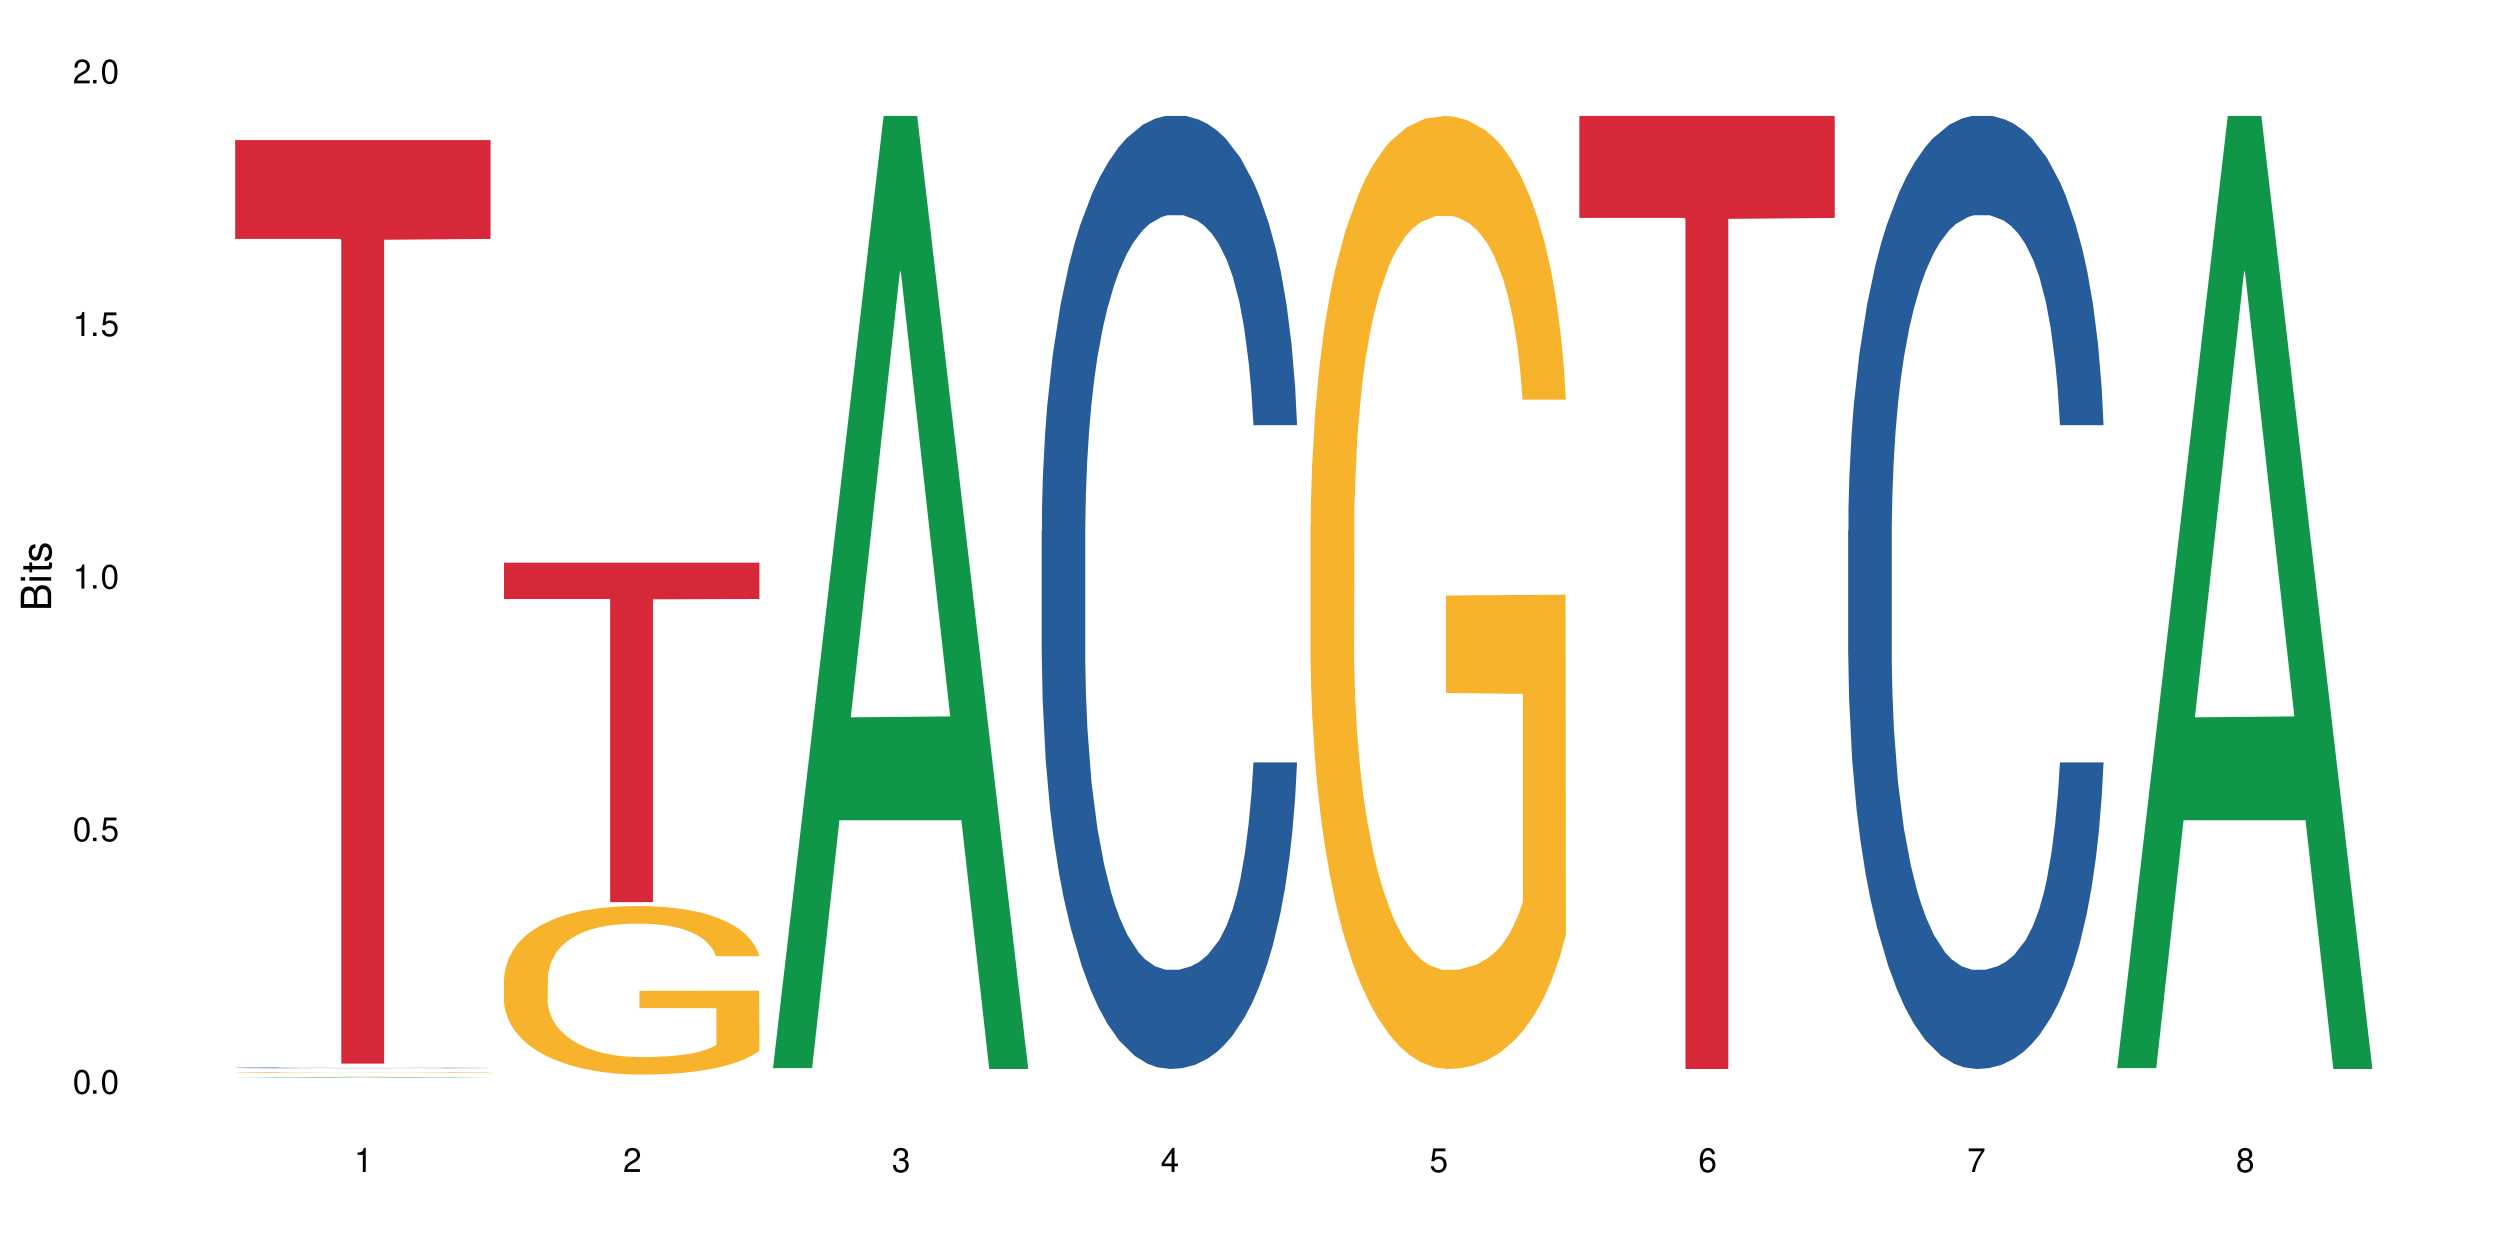
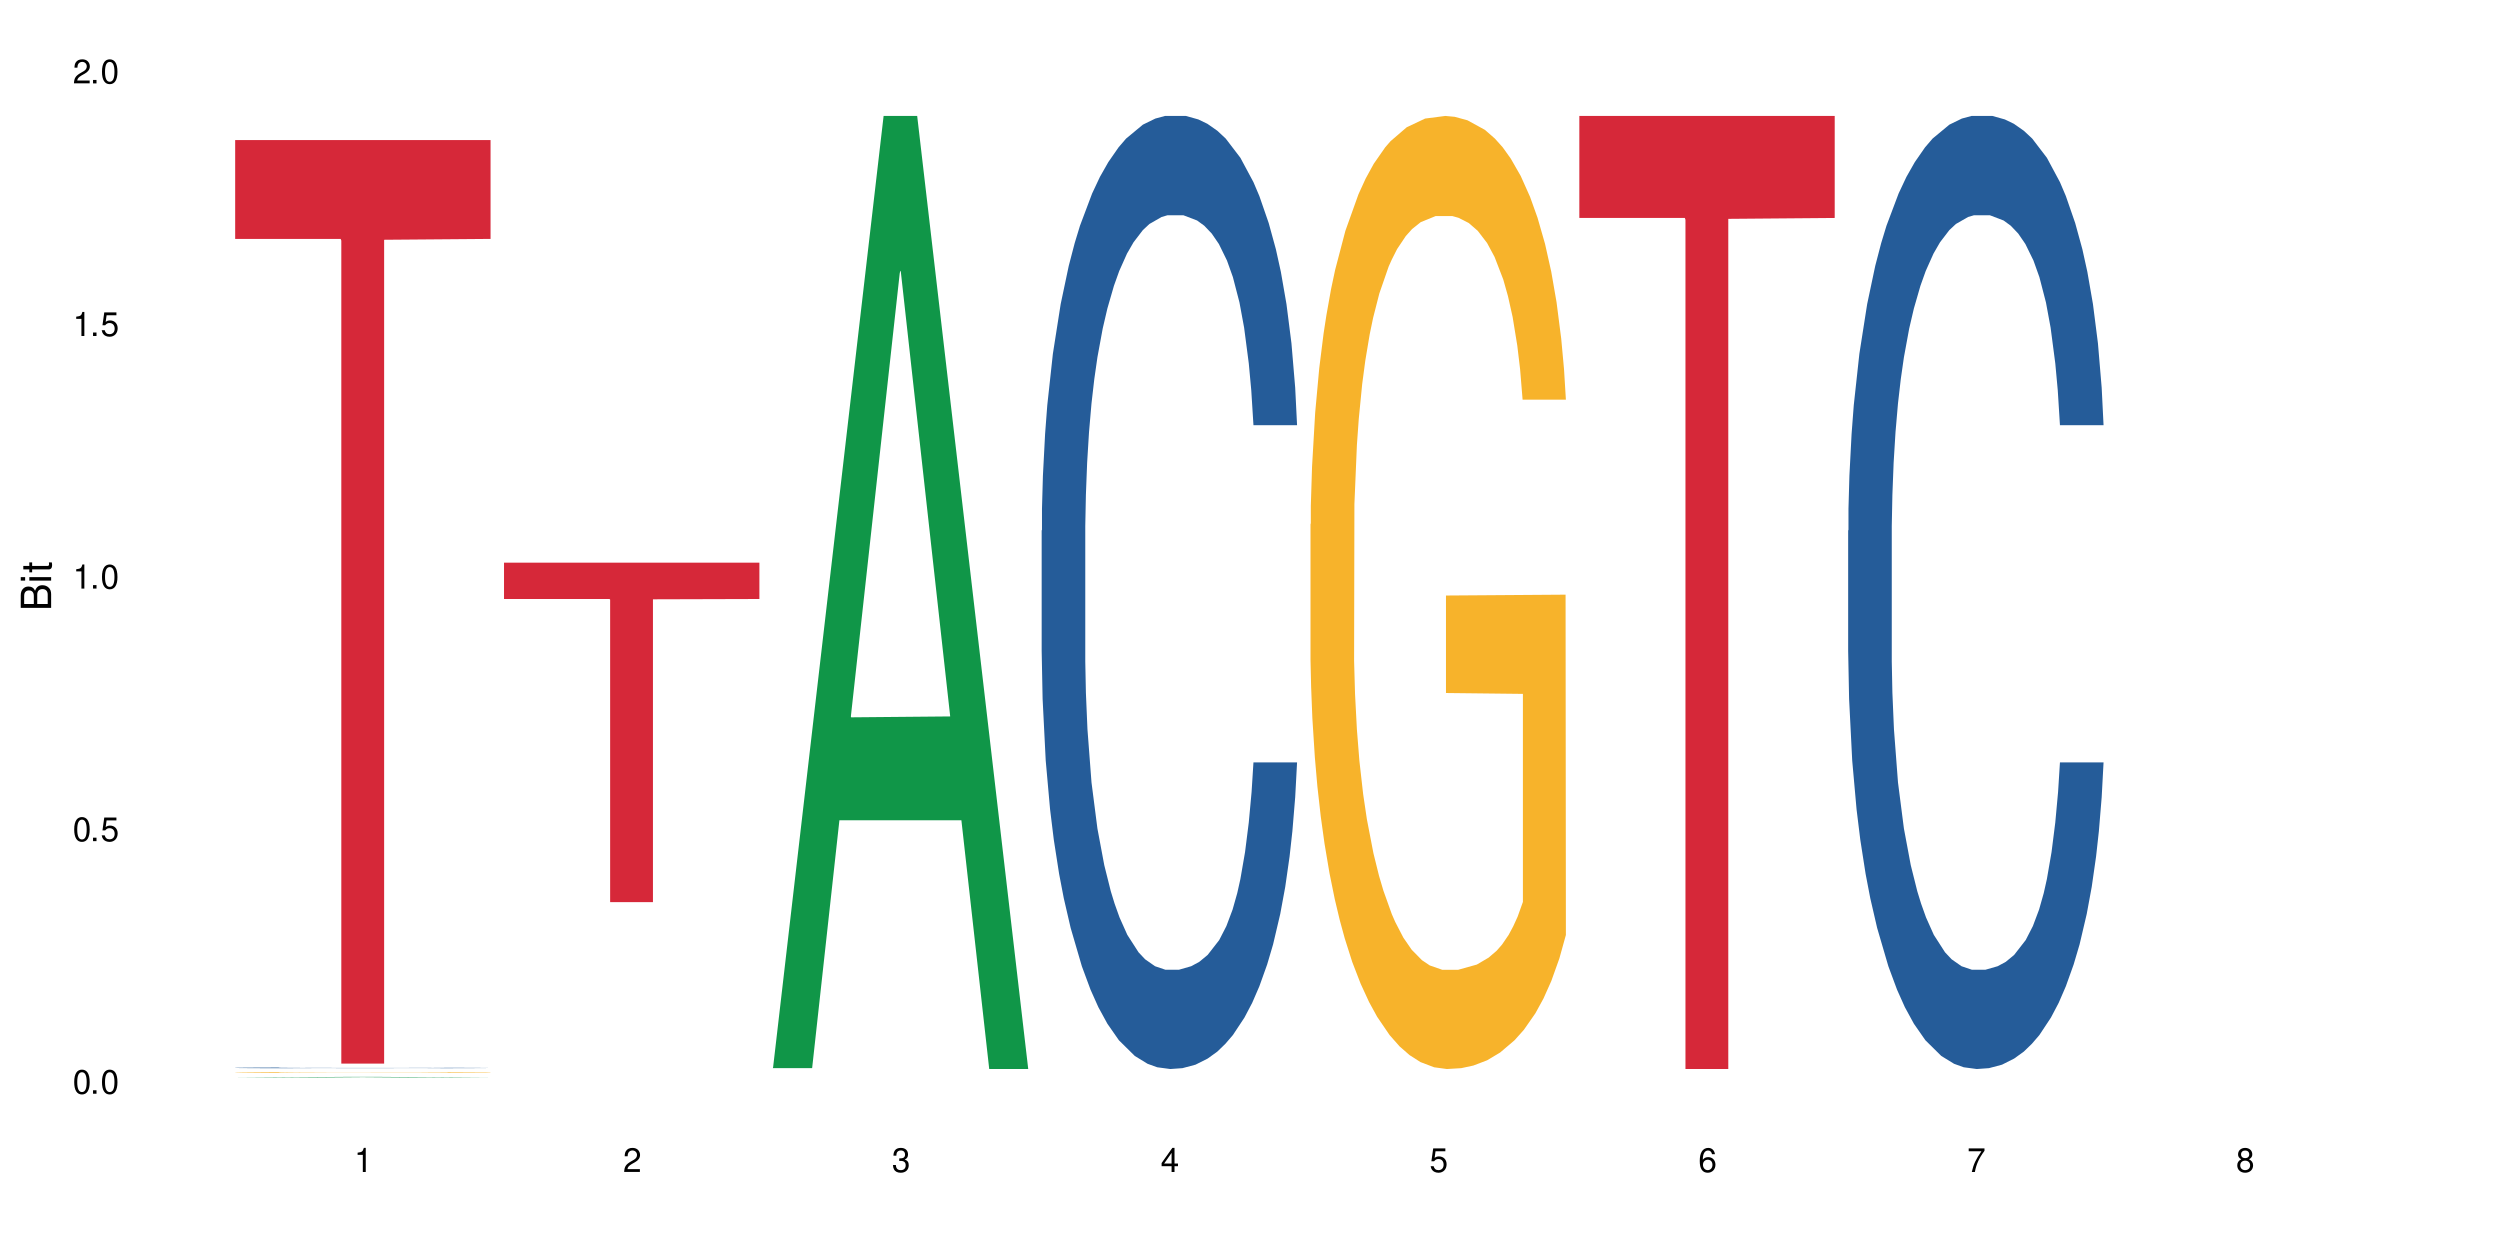
<svg xmlns="http://www.w3.org/2000/svg" xmlns:xlink="http://www.w3.org/1999/xlink" width="720" height="360" viewBox="0 0 720 360">
  <defs>
    <g>
      <g id="glyph-0-0">
</g>
      <g id="glyph-0-1">
        <path d="M 2.641 -6.938 C 2 -6.938 1.422 -6.656 1.078 -6.172 C 0.641 -5.562 0.406 -4.641 0.406 -3.359 C 0.406 -1.016 1.188 0.219 2.641 0.219 C 4.078 0.219 4.859 -1.016 4.859 -3.297 C 4.859 -4.641 4.656 -5.547 4.203 -6.172 C 3.844 -6.656 3.281 -6.938 2.641 -6.938 Z M 2.641 -6.188 C 3.547 -6.188 4 -5.25 4 -3.375 C 4 -1.406 3.562 -0.484 2.625 -0.484 C 1.734 -0.484 1.281 -1.438 1.281 -3.344 C 1.281 -5.25 1.734 -6.188 2.641 -6.188 Z M 2.641 -6.188 " />
      </g>
      <g id="glyph-0-2">
        <path d="M 1.828 -1 L 0.828 -1 L 0.828 0 L 1.828 0 Z M 1.828 -1 " />
      </g>
      <g id="glyph-0-3">
        <path d="M 4.562 -6.797 L 1.062 -6.797 L 0.547 -3.094 L 1.328 -3.094 C 1.719 -3.562 2.047 -3.734 2.578 -3.734 C 3.484 -3.734 4.062 -3.109 4.062 -2.094 C 4.062 -1.125 3.484 -0.531 2.578 -0.531 C 1.828 -0.531 1.375 -0.906 1.188 -1.672 L 0.328 -1.672 C 0.453 -1.109 0.547 -0.844 0.75 -0.594 C 1.125 -0.078 1.828 0.219 2.594 0.219 C 3.969 0.219 4.922 -0.781 4.922 -2.219 C 4.922 -3.562 4.031 -4.484 2.719 -4.484 C 2.25 -4.484 1.859 -4.359 1.469 -4.062 L 1.734 -5.969 L 4.562 -5.969 Z M 4.562 -6.797 " />
      </g>
      <g id="glyph-0-4">
        <path d="M 2.484 -4.938 L 2.484 0 L 3.328 0 L 3.328 -6.938 L 2.766 -6.938 C 2.469 -5.875 2.281 -5.734 0.984 -5.562 L 0.984 -4.938 Z M 2.484 -4.938 " />
      </g>
      <g id="glyph-0-5">
        <path d="M 4.859 -0.828 L 1.281 -0.828 C 1.359 -1.406 1.672 -1.781 2.5 -2.281 L 3.469 -2.828 C 4.406 -3.344 4.906 -4.062 4.906 -4.906 C 4.906 -5.484 4.672 -6.031 4.266 -6.406 C 3.859 -6.766 3.375 -6.938 2.719 -6.938 C 1.859 -6.938 1.219 -6.625 0.844 -6.031 C 0.609 -5.672 0.5 -5.234 0.484 -4.531 L 1.328 -4.531 C 1.359 -5.016 1.406 -5.281 1.531 -5.516 C 1.75 -5.938 2.188 -6.203 2.703 -6.203 C 3.469 -6.203 4.031 -5.641 4.031 -4.891 C 4.031 -4.344 3.719 -3.859 3.125 -3.516 L 2.234 -3 C 0.812 -2.172 0.406 -1.531 0.328 -0.016 L 4.859 -0.016 Z M 4.859 -0.828 " />
      </g>
      <g id="glyph-0-6">
        <path d="M 2.125 -3.188 L 2.578 -3.188 C 3.5 -3.188 3.984 -2.766 3.984 -1.922 C 3.984 -1.062 3.469 -0.531 2.594 -0.531 C 1.656 -0.531 1.203 -1 1.156 -2.016 L 0.312 -2.016 C 0.344 -1.453 0.438 -1.094 0.609 -0.781 C 0.953 -0.109 1.625 0.219 2.547 0.219 C 3.953 0.219 4.859 -0.625 4.859 -1.938 C 4.859 -2.828 4.516 -3.297 3.703 -3.594 C 4.344 -3.844 4.656 -4.328 4.656 -5.031 C 4.656 -6.219 3.875 -6.938 2.578 -6.938 C 1.203 -6.938 0.484 -6.172 0.453 -4.703 L 1.297 -4.703 C 1.312 -5.125 1.344 -5.359 1.453 -5.578 C 1.641 -5.969 2.062 -6.203 2.594 -6.203 C 3.344 -6.203 3.797 -5.75 3.797 -5 C 3.797 -4.516 3.609 -4.219 3.25 -4.047 C 3.016 -3.953 2.703 -3.922 2.125 -3.906 Z M 2.125 -3.188 " />
      </g>
      <g id="glyph-0-7">
        <path d="M 3.141 -1.672 L 3.141 0 L 3.984 0 L 3.984 -1.672 L 4.984 -1.672 L 4.984 -2.438 L 3.984 -2.438 L 3.984 -6.938 L 3.359 -6.938 L 0.266 -2.578 L 0.266 -1.672 Z M 3.141 -2.438 L 1 -2.438 L 3.141 -5.5 Z M 3.141 -2.438 " />
      </g>
      <g id="glyph-0-8">
        <path d="M 4.781 -5.125 C 4.609 -6.266 3.891 -6.938 2.844 -6.938 C 2.094 -6.938 1.422 -6.578 1.031 -5.953 C 0.594 -5.266 0.406 -4.422 0.406 -3.172 C 0.406 -2 0.578 -1.25 0.984 -0.641 C 1.359 -0.078 1.953 0.219 2.703 0.219 C 3.984 0.219 4.922 -0.75 4.922 -2.094 C 4.922 -3.375 4.062 -4.281 2.844 -4.281 C 2.172 -4.281 1.641 -4.031 1.281 -3.516 C 1.281 -5.234 1.828 -6.188 2.797 -6.188 C 3.391 -6.188 3.797 -5.797 3.938 -5.125 Z M 2.734 -3.531 C 3.547 -3.531 4.062 -2.953 4.062 -2.031 C 4.062 -1.156 3.484 -0.531 2.703 -0.531 C 1.922 -0.531 1.328 -1.188 1.328 -2.078 C 1.328 -2.938 1.906 -3.531 2.734 -3.531 Z M 2.734 -3.531 " />
      </g>
      <g id="glyph-0-9">
        <path d="M 4.984 -6.797 L 0.438 -6.797 L 0.438 -5.969 L 4.109 -5.969 C 2.5 -3.656 1.828 -2.234 1.328 0 L 2.219 0 C 2.594 -2.172 3.453 -4.047 4.984 -6.094 Z M 4.984 -6.797 " />
      </g>
      <g id="glyph-0-10">
        <path d="M 3.75 -3.656 C 4.469 -4.094 4.688 -4.438 4.688 -5.078 C 4.688 -6.172 3.844 -6.938 2.641 -6.938 C 1.438 -6.938 0.594 -6.172 0.594 -5.094 C 0.594 -4.438 0.812 -4.094 1.516 -3.656 C 0.734 -3.266 0.359 -2.703 0.359 -1.922 C 0.359 -0.656 1.281 0.219 2.641 0.219 C 3.984 0.219 4.922 -0.656 4.922 -1.922 C 4.922 -2.703 4.531 -3.266 3.75 -3.656 Z M 2.641 -6.188 C 3.359 -6.188 3.812 -5.75 3.812 -5.062 C 3.812 -4.406 3.344 -3.984 2.641 -3.984 C 1.922 -3.984 1.453 -4.406 1.453 -5.078 C 1.453 -5.75 1.922 -6.188 2.641 -6.188 Z M 2.641 -3.266 C 3.484 -3.266 4.062 -2.719 4.062 -1.906 C 4.062 -1.078 3.484 -0.531 2.625 -0.531 C 1.797 -0.531 1.219 -1.094 1.219 -1.906 C 1.219 -2.719 1.781 -3.266 2.641 -3.266 Z M 2.641 -3.266 " />
      </g>
      <g id="glyph-1-0">
</g>
      <g id="glyph-1-1">
        <path d="M 0 -0.953 L 0 -4.891 C 0 -5.719 -0.234 -6.344 -0.734 -6.797 C -1.188 -7.234 -1.812 -7.469 -2.5 -7.469 C -3.547 -7.469 -4.188 -7 -4.625 -5.875 C -4.984 -6.688 -5.625 -7.094 -6.531 -7.094 C -7.172 -7.094 -7.734 -6.859 -8.141 -6.391 C -8.562 -5.922 -8.75 -5.344 -8.75 -4.5 L -8.75 -0.953 Z M -4.984 -2.062 L -7.766 -2.062 L -7.766 -4.219 C -7.766 -4.844 -7.688 -5.203 -7.453 -5.5 C -7.219 -5.812 -6.859 -5.969 -6.375 -5.969 C -5.891 -5.969 -5.531 -5.812 -5.297 -5.5 C -5.062 -5.203 -4.984 -4.844 -4.984 -4.219 Z M -0.984 -2.062 L -4 -2.062 L -4 -4.781 C -4 -5.766 -3.438 -6.359 -2.484 -6.359 C -1.547 -6.359 -0.984 -5.766 -0.984 -4.781 Z M -0.984 -2.062 " />
      </g>
      <g id="glyph-1-2">
        <path d="M -6.281 -1.797 L -6.281 -0.797 L 0 -0.797 L 0 -1.797 Z M -8.75 -1.797 L -8.75 -0.797 L -7.484 -0.797 L -7.484 -1.797 Z M -8.75 -1.797 " />
      </g>
      <g id="glyph-1-3">
        <path d="M -6.281 -3.047 L -6.281 -2.016 L -8.016 -2.016 L -8.016 -1.016 L -6.281 -1.016 L -6.281 -0.172 L -5.469 -0.172 L -5.469 -1.016 L -0.719 -1.016 C -0.078 -1.016 0.281 -1.453 0.281 -2.234 C 0.281 -2.5 0.25 -2.719 0.188 -3.047 L -0.641 -3.047 C -0.609 -2.906 -0.594 -2.766 -0.594 -2.562 C -0.594 -2.141 -0.719 -2.016 -1.156 -2.016 L -5.469 -2.016 L -5.469 -3.047 Z M -6.281 -3.047 " />
      </g>
      <g id="glyph-1-4">
-         <path d="M -4.531 -5.25 C -5.766 -5.25 -6.469 -4.422 -6.469 -2.969 C -6.469 -1.516 -5.719 -0.562 -4.547 -0.562 C -3.562 -0.562 -3.094 -1.062 -2.734 -2.562 L -2.516 -3.484 C -2.344 -4.188 -2.094 -4.469 -1.641 -4.469 C -1.047 -4.469 -0.641 -3.875 -0.641 -3 C -0.641 -2.453 -0.797 -2 -1.062 -1.75 C -1.25 -1.594 -1.422 -1.531 -1.875 -1.469 L -1.875 -0.406 C -0.422 -0.453 0.281 -1.266 0.281 -2.922 C 0.281 -4.5 -0.5 -5.516 -1.719 -5.516 C -2.656 -5.516 -3.172 -4.984 -3.469 -3.734 L -3.703 -2.766 C -3.891 -1.953 -4.156 -1.609 -4.594 -1.609 C -5.188 -1.609 -5.547 -2.125 -5.547 -2.938 C -5.547 -3.75 -5.203 -4.172 -4.531 -4.203 Z M -4.531 -5.25 " />
-       </g>
+         </g>
    </g>
  </defs>
  <rect x="-72" y="-36" width="864" height="432" fill="rgb(100%, 100%, 100%)" fill-opacity="1" />
  <path fill-rule="nonzero" fill="rgb(6.275%, 58.824%, 28.235%)" fill-opacity="1" d="M 67.73 310.383 L 67.809 310.383 L 99.637 310.141 L 109.301 310.141 L 141.281 310.383 L 130.047 310.383 L 122.031 310.32 L 86.906 310.32 L 79.047 310.383 L 67.73 310.383 L 90.285 310.293 L 118.809 310.293 L 104.586 310.18 L 104.27 310.18 L 90.207 310.293 L 90.285 310.293 Z M 67.73 310.383 " />
  <path fill-rule="nonzero" fill="rgb(14.51%, 36.078%, 60%)" fill-opacity="1" d="M 67.73 307.535 L 67.82 307.535 L 67.82 307.527 L 68.09 307.52 L 68.719 307.512 L 69.344 307.504 L 70.961 307.488 L 73.203 307.477 L 75.535 307.469 L 77.238 307.461 L 78.766 307.457 L 82.262 307.449 L 84.504 307.445 L 86.926 307.441 L 89.887 307.438 L 92.039 307.434 L 96.883 307.43 L 115.449 307.43 L 118.32 307.434 L 120.742 307.434 L 124.957 307.441 L 128.727 307.445 L 130.43 307.449 L 133.121 307.457 L 135.184 307.465 L 136.617 307.469 L 138.234 307.477 L 139.668 307.488 L 140.746 307.5 L 141.281 307.508 L 128.727 307.508 L 128.098 307.5 L 127.379 307.492 L 126.035 307.484 L 124.688 307.477 L 122.805 307.469 L 121.102 307.465 L 118.77 307.461 L 116.707 307.457 L 112.488 307.457 L 108.543 307.453 L 102.266 307.453 L 98.766 307.457 L 96.883 307.457 L 94.191 307.461 L 92.309 307.465 L 90.066 307.469 L 88.539 307.473 L 86.656 307.477 L 85.312 307.484 L 83.785 307.492 L 82.891 307.496 L 82.082 307.504 L 81.363 307.508 L 80.828 307.516 L 80.469 307.527 L 80.289 307.535 L 80.289 307.566 L 80.469 307.574 L 80.918 307.586 L 82.082 307.598 L 83.785 307.609 L 85.762 307.621 L 87.645 307.625 L 88.719 307.629 L 90.156 307.633 L 92.398 307.637 L 95.629 307.641 L 97.512 307.645 L 100.383 307.645 L 103.34 307.648 L 107.289 307.648 L 110.785 307.645 L 115.539 307.645 L 118.859 307.641 L 120.922 307.637 L 122.715 307.633 L 124.062 307.629 L 124.957 307.625 L 126.305 307.617 L 127.379 307.609 L 128.188 307.602 L 128.727 307.594 L 141.281 307.594 L 140.746 307.602 L 139.938 307.613 L 139.129 307.617 L 137.875 307.625 L 136.441 307.633 L 134.375 307.641 L 132.672 307.645 L 130.43 307.652 L 128.367 307.656 L 126.125 307.66 L 122.805 307.664 L 120.652 307.664 L 118.32 307.668 L 115.539 307.668 L 112.043 307.672 L 98.227 307.672 L 94.551 307.668 L 89.977 307.664 L 86.656 307.66 L 84.055 307.656 L 81.812 307.652 L 79.301 307.645 L 76.074 307.637 L 74.098 307.629 L 72.754 307.621 L 71.23 307.613 L 70.152 307.605 L 68.898 307.594 L 68 307.578 L 67.73 307.566 Z M 67.73 307.535 " />
  <path fill-rule="nonzero" fill="rgb(96.863%, 70.196%, 16.863%)" fill-opacity="1" d="M 67.73 308.891 L 67.82 308.891 L 67.82 308.883 L 68.18 308.875 L 69.078 308.859 L 70.242 308.848 L 71.5 308.84 L 72.305 308.836 L 73.652 308.828 L 74.816 308.824 L 77.777 308.812 L 81.543 308.805 L 83.609 308.801 L 85.941 308.797 L 89.258 308.793 L 90.785 308.793 L 95.449 308.789 L 100.738 308.785 L 112.938 308.785 L 117.961 308.789 L 120.832 308.789 L 123.074 308.793 L 125.406 308.797 L 128.277 308.801 L 130.969 308.805 L 133.121 308.812 L 135.273 308.816 L 137.066 308.824 L 138.594 308.832 L 139.938 308.84 L 140.746 308.848 L 141.281 308.855 L 128.816 308.855 L 128.098 308.848 L 127.289 308.844 L 125.945 308.836 L 124.598 308.832 L 123.254 308.828 L 120.742 308.82 L 118.59 308.816 L 115.898 308.812 L 110.336 308.812 L 108.543 308.809 L 103.789 308.809 L 99.484 308.812 L 96.973 308.812 L 95.18 308.816 L 92.668 308.82 L 91.141 308.82 L 90.246 308.824 L 87.555 308.828 L 85.762 308.836 L 84.773 308.84 L 83.52 308.848 L 82.621 308.852 L 81.633 308.863 L 81.098 308.867 L 80.379 308.883 L 80.289 308.922 L 80.559 308.934 L 81.098 308.941 L 81.812 308.949 L 82.891 308.957 L 83.965 308.965 L 85.852 308.973 L 87.465 308.98 L 88.719 308.984 L 91.141 308.988 L 92.129 308.992 L 94.461 308.996 L 96.883 308.996 L 99.844 309 L 102.086 309 L 105.672 309.004 L 110.246 309.004 L 115.629 309 L 119.039 309 L 121.371 308.996 L 122.895 308.996 L 124.777 308.992 L 126.125 308.992 L 127.379 308.988 L 128.906 308.984 L 128.906 308.934 L 106.75 308.934 L 106.75 308.906 L 141.195 308.906 L 141.281 308.992 L 139.398 309 L 137.066 309.004 L 134.824 309.012 L 132.492 309.016 L 129.176 309.02 L 126.484 309.02 L 122.355 309.023 L 118.59 309.027 L 99.395 309.027 L 96.254 309.023 L 93.383 309.023 L 90.516 309.02 L 86.926 309.016 L 84.594 309.012 L 82.172 309.008 L 79.75 309 L 77.598 308.996 L 76.164 308.988 L 74.727 308.984 L 73.203 308.977 L 71.766 308.969 L 70.691 308.965 L 69.703 308.957 L 68.988 308.949 L 68.27 308.938 L 67.91 308.93 L 67.73 308.922 Z M 67.73 308.891 " />
  <path fill-rule="nonzero" fill="rgb(83.922%, 15.686%, 22.353%)" fill-opacity="1" d="M 67.73 40.332 L 141.281 40.332 L 141.281 68.805 L 110.629 69.055 L 110.629 306.316 L 98.297 306.316 L 98.297 69.305 L 98.117 68.805 L 67.73 68.805 Z M 67.73 40.332 " />
-   <path fill-rule="nonzero" fill="rgb(96.863%, 70.196%, 16.863%)" fill-opacity="1" d="M 145.156 281.727 L 145.242 281.684 L 145.242 280.797 L 145.602 278.801 L 146.5 276.051 L 147.664 273.789 L 148.922 272.016 L 149.73 271.086 L 151.074 269.754 L 152.242 268.781 L 155.199 266.785 L 158.969 264.922 L 161.031 264.125 L 163.363 263.371 L 166.684 262.527 L 168.207 262.219 L 172.871 261.508 L 178.164 261.066 L 183.992 260.93 L 186.684 260.977 L 190.363 261.152 L 195.387 261.641 L 198.254 262.086 L 200.496 262.527 L 202.828 263.105 L 205.699 263.992 L 208.391 265.055 L 210.543 266.121 L 212.695 267.449 L 214.492 268.867 L 216.016 270.422 L 217.359 272.281 L 218.168 273.836 L 218.707 275.387 L 206.238 275.387 L 205.52 273.836 L 204.715 272.637 L 203.367 271.176 L 202.023 270.109 L 200.676 269.27 L 198.164 268.113 L 196.012 267.406 L 193.32 266.785 L 190.723 266.387 L 187.762 266.121 L 185.969 266.031 L 181.211 266.031 L 176.906 266.34 L 174.395 266.695 L 172.602 267.051 L 170.09 267.715 L 168.566 268.246 L 167.668 268.602 L 164.977 269.977 L 163.184 271.219 L 162.195 272.062 L 160.941 273.391 L 160.043 274.59 L 159.059 276.363 L 158.52 277.691 L 157.801 280.707 L 157.711 288.691 L 157.98 290.375 L 158.52 292.191 L 159.238 293.789 L 160.312 295.473 L 161.391 296.762 L 163.273 298.488 L 164.887 299.641 L 166.145 300.395 L 168.566 301.594 L 169.551 301.992 L 171.883 302.789 L 174.305 303.41 L 177.266 303.945 L 179.508 304.211 L 183.098 304.43 L 187.672 304.43 L 193.055 304.164 L 196.461 303.809 L 198.793 303.457 L 200.32 303.145 L 202.203 302.656 L 203.547 302.215 L 204.805 301.727 L 206.328 300.973 L 206.328 290.375 L 184.172 290.332 L 184.172 285.363 L 218.617 285.32 L 218.707 302.656 L 216.824 303.855 L 214.492 305.008 L 212.25 305.895 L 209.918 306.648 L 206.598 307.492 L 203.906 308.023 L 199.781 308.645 L 196.012 309.043 L 192.066 309.309 L 188.566 309.441 L 184.441 309.484 L 180.766 309.398 L 176.816 309.133 L 173.68 308.777 L 170.809 308.332 L 167.938 307.758 L 164.352 306.824 L 162.016 306.07 L 159.594 305.141 L 157.172 304.031 L 155.02 302.836 L 153.586 301.902 L 152.152 300.84 L 150.625 299.508 L 149.191 298 L 148.113 296.629 L 147.129 295.074 L 146.41 293.613 L 145.691 291.617 L 145.332 290.02 L 145.156 288.645 Z M 145.156 281.727 " />
  <path fill-rule="nonzero" fill="rgb(83.922%, 15.686%, 22.353%)" fill-opacity="1" d="M 145.156 162.047 L 218.707 162.047 L 218.707 172.512 L 188.051 172.602 L 188.051 259.82 L 175.719 259.82 L 175.719 172.695 L 175.539 172.512 L 145.156 172.512 Z M 145.156 162.047 " />
  <path fill-rule="nonzero" fill="rgb(6.275%, 58.824%, 28.235%)" fill-opacity="1" d="M 222.578 307.621 L 222.656 307.363 L 254.48 33.391 L 264.148 33.391 L 296.129 307.879 L 284.895 307.879 L 276.879 236.227 L 241.75 236.227 L 233.895 307.621 L 222.578 307.621 L 245.129 206.59 L 273.656 206.332 L 259.434 78.238 L 259.273 77.98 L 259.117 78.754 L 245.051 206.332 L 245.129 206.59 Z M 222.578 307.621 " />
  <path fill-rule="nonzero" fill="rgb(14.51%, 36.078%, 60%)" fill-opacity="1" d="M 300 152.82 L 300.09 152.57 L 300.09 146.547 L 300.359 137.016 L 300.988 124.969 L 301.617 116.691 L 303.23 101.887 L 305.473 87.586 L 307.805 76.547 L 309.508 70.023 L 311.035 65.004 L 314.531 55.723 L 316.773 50.953 L 319.195 46.688 L 322.156 42.422 L 324.309 39.914 L 329.152 35.898 L 332.742 34.145 L 335.52 33.391 L 341.531 33.391 L 345.117 34.395 L 347.719 35.648 L 350.59 37.656 L 353.012 39.914 L 357.227 45.434 L 360.996 52.461 L 362.699 56.473 L 365.391 64.254 L 367.453 71.777 L 368.891 78.301 L 370.504 87.586 L 371.938 98.875 L 373.016 111.672 L 373.555 122.461 L 360.996 122.461 L 360.367 112.426 L 359.648 104.648 L 358.305 94.359 L 356.961 87.086 L 355.074 79.809 L 353.371 75.039 L 351.039 70.273 L 348.977 67.262 L 346.824 65.004 L 344.762 63.5 L 340.812 61.992 L 336.238 61.992 L 334.535 62.496 L 331.035 64.504 L 329.152 66.258 L 326.461 69.773 L 324.578 73.035 L 322.336 78.051 L 320.812 82.316 L 318.926 88.84 L 317.582 94.609 L 316.059 102.891 L 315.16 109.164 L 314.352 116.188 L 313.637 124.469 L 313.098 133.25 L 312.738 142.535 L 312.559 151.566 L 312.559 190.457 L 312.738 199.488 L 313.188 210.027 L 314.352 225.332 L 316.059 238.629 L 318.031 249.168 L 319.914 256.695 L 320.992 260.207 L 322.426 264.223 L 324.668 269.238 L 327.898 274.258 L 329.781 276.266 L 332.652 278.273 L 335.609 279.277 L 339.559 279.277 L 343.055 278.273 L 345.387 277.016 L 347.809 275.012 L 351.129 270.746 L 353.191 266.73 L 354.984 261.965 L 356.332 257.195 L 357.227 253.184 L 358.574 245.402 L 359.648 236.871 L 360.457 228.09 L 360.996 219.562 L 373.555 219.562 L 373.016 229.598 L 372.207 239.383 L 371.402 246.66 L 370.145 255.441 L 368.711 263.219 L 366.645 272 L 364.941 277.77 L 362.699 284.043 L 360.637 288.809 L 358.395 293.074 L 355.074 298.094 L 352.922 300.602 L 350.59 302.859 L 347.809 304.867 L 344.312 306.625 L 340.543 307.629 L 337.047 307.879 L 333.277 307.375 L 330.5 306.371 L 326.82 304.113 L 322.246 299.598 L 318.926 294.832 L 316.324 290.062 L 314.082 285.047 L 311.57 278.273 L 308.344 267.23 L 306.371 258.703 L 305.023 251.676 L 303.5 241.891 L 302.422 233.109 L 301.168 219.059 L 300.27 201.246 L 300 187.445 Z M 300 152.82 " />
  <path fill-rule="nonzero" fill="rgb(96.863%, 70.196%, 16.863%)" fill-opacity="1" d="M 377.426 150.957 L 377.516 150.707 L 377.516 145.691 L 377.871 134.414 L 378.77 118.871 L 379.938 106.086 L 381.191 96.059 L 382 90.797 L 383.344 83.273 L 384.512 77.762 L 387.469 66.48 L 391.238 55.953 L 393.301 51.441 L 395.633 47.18 L 398.953 42.414 L 400.477 40.66 L 405.141 36.648 L 410.434 34.145 L 416.262 33.391 L 418.953 33.641 L 422.633 34.645 L 427.656 37.402 L 430.527 39.91 L 432.77 42.414 L 435.102 45.676 L 437.969 50.688 L 440.66 56.703 L 442.812 62.719 L 444.969 70.238 L 446.762 78.262 L 448.285 87.035 L 449.633 97.562 L 450.438 106.336 L 450.977 115.109 L 438.508 115.109 L 437.789 106.336 L 436.984 99.57 L 435.637 91.297 L 434.293 85.281 L 432.949 80.52 L 430.438 74 L 428.281 69.988 L 425.594 66.48 L 422.992 64.223 L 420.031 62.719 L 418.238 62.219 L 413.484 62.219 L 409.176 63.973 L 406.664 65.98 L 404.871 67.984 L 402.359 71.742 L 400.836 74.754 L 399.938 76.758 L 397.246 84.527 L 395.453 91.547 L 394.469 96.309 L 393.211 103.832 L 392.312 110.598 L 391.328 120.625 L 390.789 128.145 L 390.07 145.191 L 389.98 190.312 L 390.25 199.84 L 390.789 210.117 L 391.508 219.141 L 392.582 228.664 L 393.66 235.934 L 395.543 245.711 L 397.156 252.23 L 398.414 256.492 L 400.836 263.258 L 401.82 265.516 L 404.156 270.027 L 406.574 273.535 L 409.535 276.543 L 411.777 278.047 L 415.367 279.301 L 419.941 279.301 L 425.324 277.797 L 428.73 275.793 L 431.062 273.785 L 432.59 272.031 L 434.473 269.273 L 435.816 266.77 L 437.074 264.012 L 438.598 259.75 L 438.598 199.84 L 416.441 199.586 L 416.441 171.512 L 450.887 171.262 L 450.977 269.273 L 449.094 276.043 L 446.762 282.559 L 444.52 287.574 L 442.188 291.836 L 438.867 296.598 L 436.176 299.605 L 432.051 303.117 L 428.281 305.371 L 424.336 306.875 L 420.84 307.629 L 416.711 307.879 L 413.035 307.379 L 409.086 305.875 L 405.949 303.867 L 403.078 301.359 L 400.207 298.102 L 396.621 292.84 L 394.289 288.578 L 391.867 283.312 L 389.445 277.047 L 387.293 270.277 L 385.855 265.012 L 384.422 258.996 L 382.895 251.477 L 381.461 242.953 L 380.383 235.184 L 379.398 226.41 L 378.68 218.137 L 377.961 206.855 L 377.605 197.832 L 377.426 190.062 Z M 377.426 150.957 " />
  <path fill-rule="nonzero" fill="rgb(83.922%, 15.686%, 22.353%)" fill-opacity="1" d="M 454.848 33.391 L 528.398 33.391 L 528.398 62.773 L 497.746 63.031 L 497.746 307.879 L 485.414 307.879 L 485.414 63.289 L 485.234 62.773 L 454.848 62.773 Z M 454.848 33.391 " />
  <path fill-rule="nonzero" fill="rgb(14.51%, 36.078%, 60%)" fill-opacity="1" d="M 532.27 152.82 L 532.359 152.57 L 532.359 146.547 L 532.629 137.016 L 533.258 124.969 L 533.887 116.691 L 535.5 101.887 L 537.742 87.586 L 540.074 76.547 L 541.777 70.023 L 543.305 65.004 L 546.801 55.723 L 549.043 50.953 L 551.465 46.688 L 554.426 42.422 L 556.578 39.914 L 561.422 35.898 L 565.012 34.145 L 567.793 33.391 L 573.801 33.391 L 577.391 34.395 L 579.992 35.648 L 582.859 37.656 L 585.281 39.914 L 589.5 45.434 L 593.266 52.461 L 594.969 56.473 L 597.66 64.254 L 599.723 71.777 L 601.16 78.301 L 602.773 87.586 L 604.207 98.875 L 605.285 111.672 L 605.824 122.461 L 593.266 122.461 L 592.637 112.426 L 591.922 104.648 L 590.574 94.359 L 589.23 87.086 L 587.344 79.809 L 585.641 75.039 L 583.309 70.273 L 581.246 67.262 L 579.094 65.004 L 577.031 63.5 L 573.082 61.992 L 568.508 61.992 L 566.805 62.496 L 563.305 64.504 L 561.422 66.258 L 558.73 69.773 L 556.848 73.035 L 554.605 78.051 L 553.082 82.316 L 551.199 88.84 L 549.852 94.609 L 548.328 102.891 L 547.43 109.164 L 546.621 116.188 L 545.906 124.469 L 545.367 133.25 L 545.008 142.535 L 544.828 151.566 L 544.828 190.457 L 545.008 199.488 L 545.457 210.027 L 546.621 225.332 L 548.328 238.629 L 550.301 249.168 L 552.184 256.695 L 553.262 260.207 L 554.695 264.223 L 556.938 269.238 L 560.168 274.258 L 562.051 276.266 L 564.922 278.273 L 567.883 279.277 L 571.828 279.277 L 575.324 278.273 L 577.656 277.016 L 580.078 275.012 L 583.398 270.746 L 585.461 266.73 L 587.254 261.965 L 588.602 257.195 L 589.5 253.184 L 590.844 245.402 L 591.922 236.871 L 592.727 228.09 L 593.266 219.562 L 605.824 219.562 L 605.285 229.598 L 604.477 239.383 L 603.672 246.66 L 602.414 255.441 L 600.98 263.219 L 598.918 272 L 597.211 277.77 L 594.969 284.043 L 592.906 288.809 L 590.664 293.074 L 587.344 298.094 L 585.191 300.602 L 582.859 302.859 L 580.078 304.867 L 576.582 306.625 L 572.816 307.629 L 569.316 307.879 L 565.551 307.375 L 562.77 306.371 L 559.09 304.113 L 554.516 299.598 L 551.199 294.832 L 548.598 290.062 L 546.355 285.047 L 543.844 278.273 L 540.613 267.23 L 538.641 258.703 L 537.293 251.676 L 535.77 241.891 L 534.691 233.109 L 533.438 219.059 L 532.539 201.246 L 532.27 187.445 Z M 532.27 152.82 " />
-   <path fill-rule="nonzero" fill="rgb(6.275%, 58.824%, 28.235%)" fill-opacity="1" d="M 609.695 307.621 L 609.773 307.363 L 641.598 33.391 L 651.266 33.391 L 683.246 307.879 L 672.008 307.879 L 663.996 236.227 L 628.867 236.227 L 621.012 307.621 L 609.695 307.621 L 632.246 206.59 L 660.773 206.332 L 646.551 78.238 L 646.391 77.98 L 646.234 78.754 L 632.168 206.332 L 632.246 206.59 Z M 609.695 307.621 " />
  <g fill="rgb(0%, 0%, 0%)" fill-opacity="1">
    <use xlink:href="#glyph-0-1" x="20.965" y="314.993" />
    <use xlink:href="#glyph-0-2" x="25.965" y="314.993" />
    <use xlink:href="#glyph-0-1" x="28.965" y="314.993" />
  </g>
  <g fill="rgb(0%, 0%, 0%)" fill-opacity="1">
    <use xlink:href="#glyph-0-1" x="20.965" y="242.251" />
    <use xlink:href="#glyph-0-2" x="25.965" y="242.251" />
    <use xlink:href="#glyph-0-3" x="28.965" y="242.251" />
  </g>
  <g fill="rgb(0%, 0%, 0%)" fill-opacity="1">
    <use xlink:href="#glyph-0-4" x="20.965" y="169.509" />
    <use xlink:href="#glyph-0-2" x="25.965" y="169.509" />
    <use xlink:href="#glyph-0-1" x="28.965" y="169.509" />
  </g>
  <g fill="rgb(0%, 0%, 0%)" fill-opacity="1">
    <use xlink:href="#glyph-0-4" x="20.965" y="96.767" />
    <use xlink:href="#glyph-0-2" x="25.965" y="96.767" />
    <use xlink:href="#glyph-0-3" x="28.965" y="96.767" />
  </g>
  <g fill="rgb(0%, 0%, 0%)" fill-opacity="1">
    <use xlink:href="#glyph-0-5" x="20.965" y="24.024" />
    <use xlink:href="#glyph-0-2" x="25.965" y="24.024" />
    <use xlink:href="#glyph-0-1" x="28.965" y="24.024" />
  </g>
  <g fill="rgb(0%, 0%, 0%)" fill-opacity="1">
    <use xlink:href="#glyph-0-4" x="102.008" y="337.532" />
  </g>
  <g fill="rgb(0%, 0%, 0%)" fill-opacity="1">
    <use xlink:href="#glyph-0-5" x="179.43" y="337.532" />
  </g>
  <g fill="rgb(0%, 0%, 0%)" fill-opacity="1">
    <use xlink:href="#glyph-0-6" x="256.855" y="337.532" />
  </g>
  <g fill="rgb(0%, 0%, 0%)" fill-opacity="1">
    <use xlink:href="#glyph-0-7" x="334.277" y="337.532" />
  </g>
  <g fill="rgb(0%, 0%, 0%)" fill-opacity="1">
    <use xlink:href="#glyph-0-3" x="411.699" y="337.532" />
  </g>
  <g fill="rgb(0%, 0%, 0%)" fill-opacity="1">
    <use xlink:href="#glyph-0-8" x="489.125" y="337.532" />
  </g>
  <g fill="rgb(0%, 0%, 0%)" fill-opacity="1">
    <use xlink:href="#glyph-0-9" x="566.547" y="337.532" />
  </g>
  <g fill="rgb(0%, 0%, 0%)" fill-opacity="1">
    <use xlink:href="#glyph-0-10" x="643.969" y="337.532" />
  </g>
  <g fill="rgb(0%, 0%, 0%)" fill-opacity="1">
    <use xlink:href="#glyph-1-1" x="14.725" y="176.012" />
    <use xlink:href="#glyph-1-2" x="14.725" y="168.012" />
    <use xlink:href="#glyph-1-3" x="14.725" y="165.012" />
    <use xlink:href="#glyph-1-4" x="14.725" y="162.012" />
  </g>
</svg>